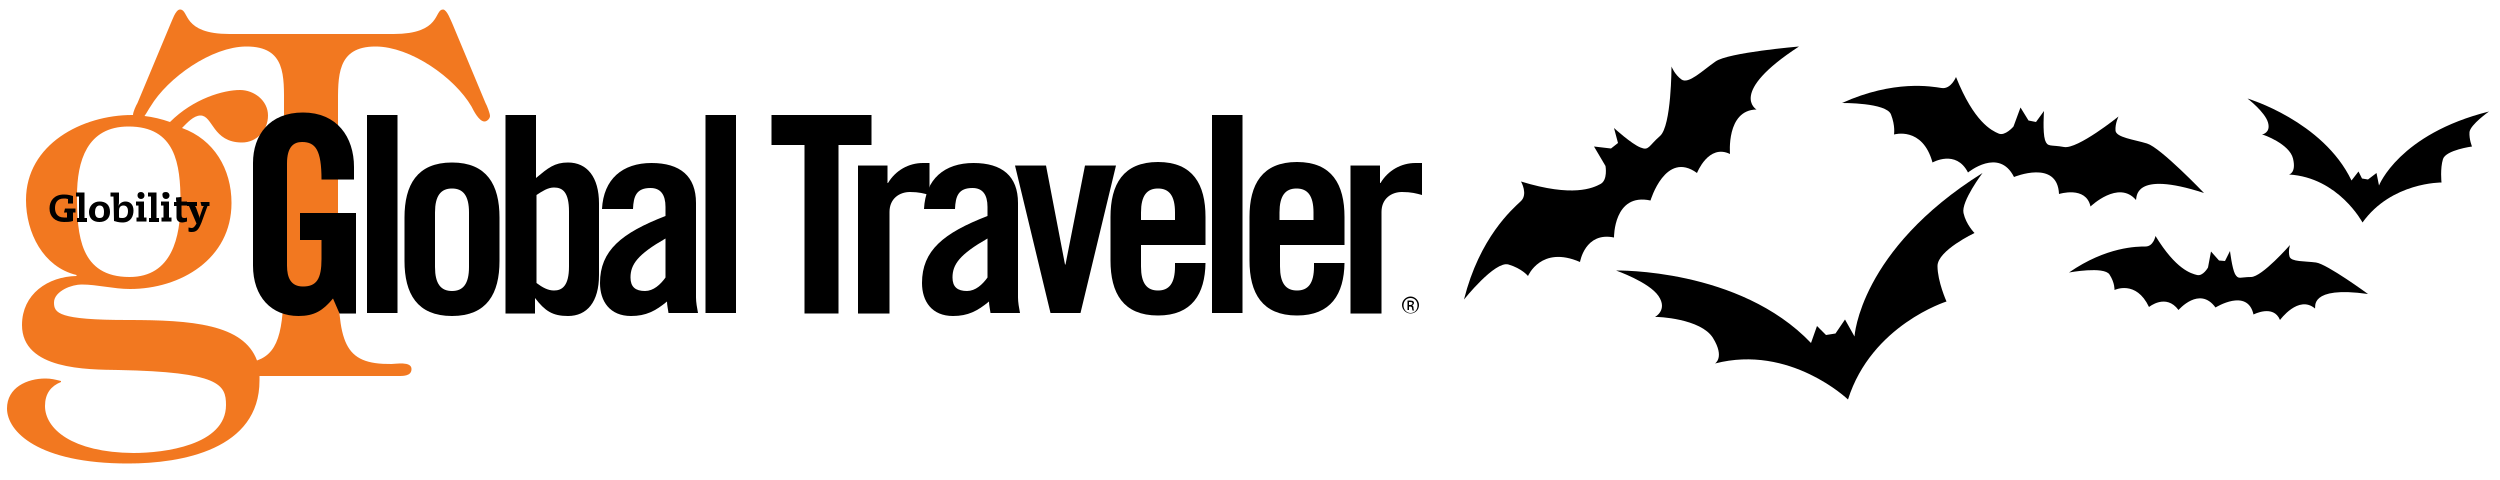
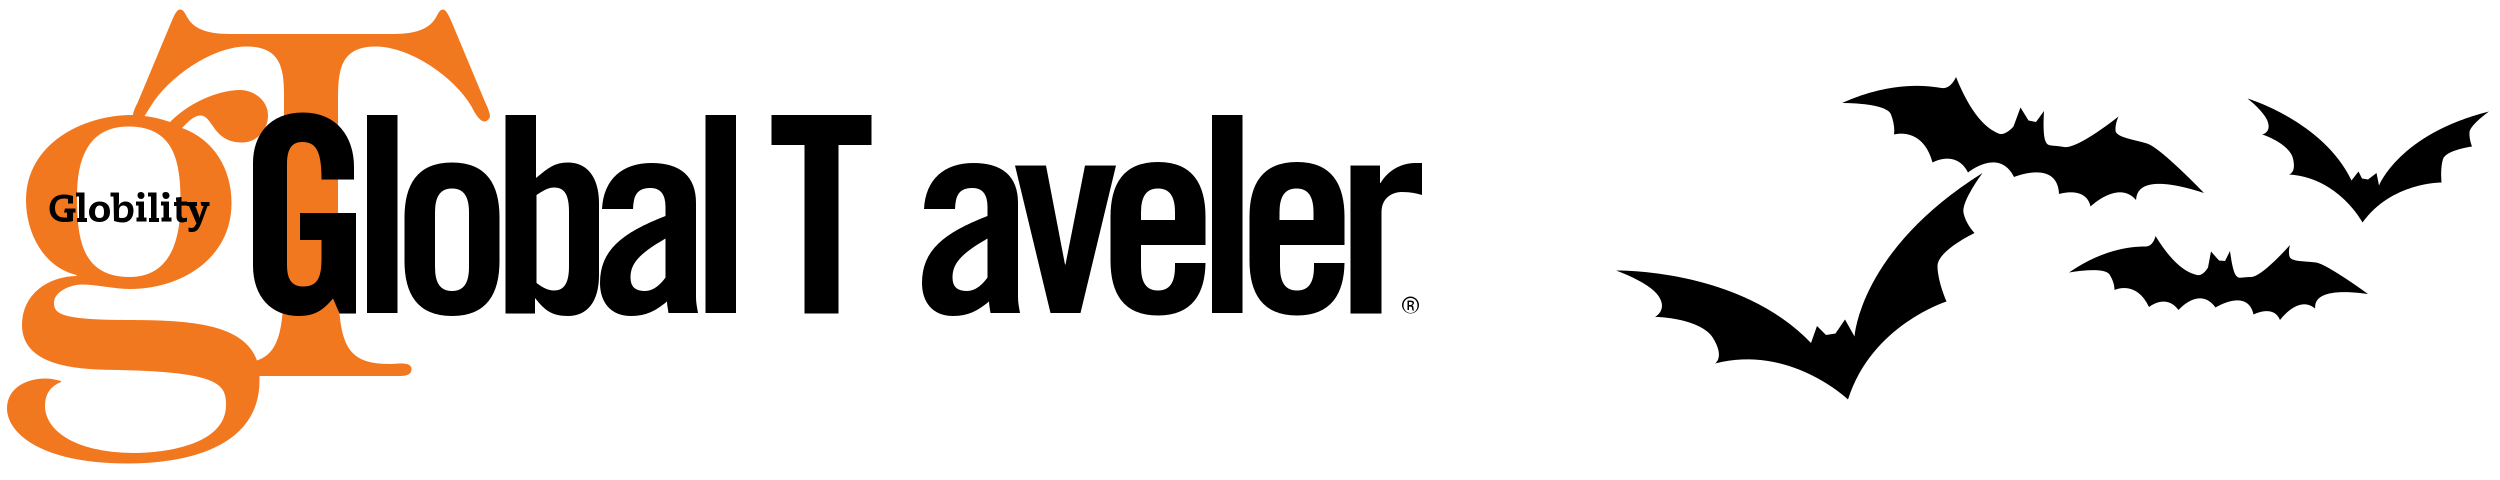
<svg xmlns="http://www.w3.org/2000/svg" version="1.1" id="Layer_1" x="0px" y="0px" viewBox="0 0 500 96" style="enable-background:new 0 0 500 96;" xml:space="preserve">
  <style type="text/css"> .st0{fill:#F27820;} .st1{fill-rule:evenodd;clip-rule:evenodd;} .st2{fill:none;} </style>
  <g>
    <path class="st0" d="M97.1,20.6L90.5,4.8c-0.3-0.6-1.1-2.9-1.9-2.9c-1.8,0-0.3,4.9-9.9,4.9H45.9c-9.6,0-8-4.9-9.9-4.9 c-0.9,0-1.6,2.3-1.9,2.9l-6.6,15.8c-0.3,0.5-0.9,1.8-0.9,2.4c-0.1,0-0.2,0-0.2,0C16.5,23,5.2,28.8,5.2,40c0,6.5,3.4,13.4,10.1,15 v0.2C9.6,55.3,4.4,58.8,4.4,65c0,9,13.1,8.9,19.3,9c20.2,0.4,21.5,2.9,21.5,7c0,8.1-12.5,9.6-18.5,9.6C14.3,90.5,9,85.7,9,81.2 c0-2.5,1.2-4,3.2-4.8v-0.2c-1.2-0.3-2-0.5-3.1-0.5c-3.7,0-7.7,1.8-7.7,6c0,4.6,6.2,11,24.2,11c10.8,0,26.3-2.8,26.3-16.6 c0-0.3,0-0.6,0-0.9h27.5c1.1,0,2.9,0.1,2.9-1.4c0-1.6-3.2-1-4-1c-9.7,0.1-10.7-4.2-10.7-19.4V21.3c0-6-0.3-12,7.5-12 c7,0,15.8,6.2,19.2,12c0.4,0.8,1.5,3,2.6,3c0.5,0,1.1-0.6,1.1-1.1S97.4,21.1,97.1,20.6z M25.7,25.3c9.4,0,10.4,7.5,10.4,15.1 c0,7-1.7,15-10.2,15c-9.9,0-10.5-8.4-10.5-16.2C15.4,32.2,17.4,25.3,25.7,25.3z M56.8,21.3v32.1c0,11.8-0.6,17-5.4,18.7 C48.7,64.8,38.3,64,25.6,64c-14,0-14.8-1.4-14.8-3.5c0-1.2,1-2.1,2.1-2.7s2.5-0.9,3.4-0.9c3.2,0,6.4,0.9,9.7,0.9 c10.1,0,20.3-6,20.3-17.2c0-6.8-3.5-12.7-9.9-15c1-1,2.3-2.5,3.7-2.5c2.5,0,2.4,5.4,8.3,5.4c2.9,0,5.2-2.4,5.2-5.4 c0-3-2.8-5.1-5.6-5.1c-3.3,0-9.3,1.7-14,6.4c-1.7-0.6-3.4-1-5.1-1.2c0.5-0.7,0.9-1.5,1.2-1.9c3.4-5.7,12.2-12,19.2-12 C57.2,9.3,56.8,15.2,56.8,21.3z" />
    <path class="st1" d="M60.1,42.6h11.1v20.1h-3.3l-1.3-3c-2,2.4-3.7,3.5-6.9,3.5c-5.4,0-9.1-3.8-9.1-10.1V32.6 c0-5.6,3.3-10.1,10-10.1c6.8,0,10.2,4.9,10.2,10.9v2.5h-6.5c0-5.9-1.2-7.5-3.9-7.5c-1.7,0-3,1-3,4.3v20.4c0,2.5,0.8,4.2,3.2,4.2 c2.7,0,3.7-1.5,3.7-5.5v-3.8h-4.3V42.6z" />
    <path class="st1" d="M73.4,62.6V23h6.1v39.6H73.4z" />
    <path class="st1" d="M80.9,43.5c0-6.5,2.5-11,9.5-11c7,0,9.5,4.5,9.5,11v8.7c0,6.5-2.5,11-9.5,11c-7,0-9.5-4.5-9.5-11V43.5z M93.8,42.5c0-3.4-1.2-4.8-3.4-4.8S87,39.1,87,42.5v10.9c0,3.4,1.2,4.8,3.4,4.8s3.4-1.4,3.4-4.8V42.5z" />
    <path class="st1" d="M101.1,62.6V23h6.1v12.6c2.4-2,3.7-3.1,6.4-3.1c3.8,0,6.2,2.9,6.2,8.2V55c0,5.4-2.4,8.2-6.2,8.2 c-3.1,0-4.6-1-6.6-3.6H107v3.1H101.1z M107.3,56.6c1.2,0.9,2.3,1.5,3.5,1.5c1.6,0,3-0.9,3-4.8v-11c0-3.9-1.3-4.8-3-4.8 c-1.2,0-2.3,0.7-3.5,1.5V56.6z" />
    <path class="st1" d="M120.4,41.8c0.3-6,4.1-9.2,9.9-9.2c5.7,0,8.9,2.6,8.9,8v18.9c0,0.9,0.2,2.1,0.4,3.1h-5.9 c-0.1-0.8-0.3-1.6-0.3-2.3c-2.3,1.9-4.2,2.9-7.2,2.9c-4.2,0-6.2-2.9-6.2-6.6c0-6.5,4.3-10,13.1-13.4v-1.8c0-2.5-1-3.8-3-3.8 c-2.8,0-3.4,1.6-3.5,4.2L120.4,41.8L120.4,41.8z M133.1,47.7c-5.6,3.2-7,5.2-7,7.8c0,1.9,1,2.7,2.9,2.7c1.7,0,3.1-1.3,4.1-2.7V47.7 z" />
    <path class="st1" d="M141.1,62.6V23h6.1v39.6H141.1z" />
    <path class="st1" d="M160.9,29h-6.6V23h20V29h-6.6v33.7h-6.8V29z" />
-     <path class="st1" d="M171.6,62.6V33.1h5.9v3.5h0.1c1.5-2.5,4.1-4,7-4h1.3V39c-1.1-0.3-2.1-0.6-3.9-0.6c-2.1,0-4.1,1.3-4.1,4v20.3 H171.6z" />
    <path class="st1" d="M184.8,41.8c0.3-6,4.1-9.2,9.9-9.2c5.7,0,8.9,2.6,8.9,8v18.9c0,0.9,0.2,2.1,0.4,3.1h-5.9 c-0.1-0.8-0.3-1.6-0.3-2.3c-2.3,1.9-4.2,2.9-7.2,2.9c-4.2,0-6.2-2.9-6.2-6.6c0-6.5,4.3-10,13.1-13.4v-1.8c0-2.5-1-3.8-3-3.8 c-2.8,0-3.4,1.6-3.5,4.2L184.8,41.8L184.8,41.8z M197.5,47.7c-5.6,3.2-7,5.2-7,7.8c0,1.9,1,2.7,2.9,2.7c1.7,0,3.1-1.3,4.1-2.7 L197.5,47.7L197.5,47.7z" />
    <path class="st1" d="M217,33.1h6.2l-7.1,29.5h-6L203,33.1h6.2l3.8,19.8h0.1L217,33.1z" />
    <path class="st1" d="M241.1,49h-12.9v4.3c0,3.4,1.2,4.8,3.4,4.8s3.4-1.4,3.4-4.8v-0.7h6.1c-0.1,6.2-2.7,10.5-9.5,10.5 c-7,0-9.5-4.5-9.5-11v-8.7c0-6.5,2.5-11,9.5-11c7,0,9.5,4.5,9.5,11V49z M235,44v-1.5c0-3.4-1.2-4.8-3.4-4.8s-3.4,1.4-3.4,4.8V44 H235z" />
    <path class="st1" d="M242.4,62.6V23h6.1v39.6H242.4z" />
    <path class="st1" d="M268.9,49h-12.9v4.3c0,3.4,1.2,4.8,3.4,4.8s3.4-1.4,3.4-4.8v-0.7h6.1c-0.1,6.2-2.7,10.5-9.5,10.5 c-7,0-9.5-4.5-9.5-11v-8.7c0-6.5,2.5-11,9.5-11c7,0,9.5,4.5,9.5,11V49z M262.7,44v-1.5c0-3.4-1.2-4.8-3.4-4.8s-3.4,1.4-3.4,4.8V44 H262.7z" />
    <path class="st1" d="M270.1,62.6V33.1h5.9v3.5h0.1c1.5-2.5,4.1-4,7-4h1.3V39c-1.1-0.3-2.1-0.6-4-0.6c-2.1,0-4.1,1.3-4.1,4v20.3 H270.1z" />
    <path class="st1" d="M282.1,59.3c0.9,0,1.7,0.8,1.7,1.7c0,1-0.8,1.7-1.7,1.7c-0.9,0-1.7-0.8-1.7-1.7 C280.4,60.1,281.2,59.3,282.1,59.3L282.1,59.3z M282.1,59.6c-0.8,0-1.4,0.6-1.4,1.5c0,0.8,0.6,1.5,1.4,1.5c0.8,0,1.4-0.6,1.4-1.5 C283.5,60.2,282.9,59.6,282.1,59.6L282.1,59.6z M281.8,62h-0.3v-1.9c0.2,0,0.3,0,0.5,0c0.3,0,0.5,0.1,0.6,0.1 c0.1,0.1,0.2,0.2,0.2,0.4c0,0.2-0.2,0.4-0.4,0.5v0c0.2,0,0.3,0.2,0.3,0.5c0,0.3,0.1,0.4,0.1,0.5h-0.3c0-0.1-0.1-0.2-0.1-0.5 c0-0.2-0.2-0.3-0.4-0.3h-0.2V62z M281.8,61h0.2c0.2,0,0.5-0.1,0.5-0.3c0-0.2-0.1-0.3-0.5-0.3c-0.1,0-0.2,0-0.2,0V61z" />
    <path class="st1" d="M13,41.7h2.1v0.8h-0.5v1.7c-0.6,0.2-1.2,0.2-1.8,0.2c-1.8,0-2.9-1.1-2.9-2.7c0-1.5,0.9-2.8,2.9-2.8 c0.9,0,1.4,0.2,1.8,0.3v1.5h-1v-0.9c-0.3-0.1-0.6-0.1-0.8-0.1c-1.4,0-1.8,0.9-1.8,1.9c0,0.8,0.3,1.9,1.8,1.9c0.2,0,0.4,0,0.6,0v-1 h-0.6L13,41.7L13,41.7z" />
    <path class="st1" d="M15.8,39.3h-0.6v-0.8h1.7v5.1h0.5v0.8h-2v-0.8h0.4L15.8,39.3L15.8,39.3z" />
    <path class="st1" d="M19.9,40.3c1.3,0,2.1,0.7,2.1,2.1c0,1.2-0.8,2-2.1,2s-2.1-0.7-2.1-2C17.8,41.3,18.6,40.3,19.9,40.3z M19.9,43.6c0.7,0,0.9-0.4,0.9-1.2c0-0.9-0.3-1.3-0.9-1.3S19,41.7,19,42.4C19,43.2,19.3,43.6,19.9,43.6z" />
    <path class="st1" d="M22.7,39.3h-0.6v-0.8h1.7v1.6c0,0.3,0,0.7-0.1,1.1h0c0.2-0.5,0.7-0.9,1.4-0.9c0.9,0,1.6,0.6,1.6,1.8 c0,1.1-0.5,2.4-2.2,2.4c-0.7,0-1.4-0.2-1.7-0.3L22.7,39.3L22.7,39.3z M23.8,43.5c0.2,0.1,0.4,0.1,0.7,0.1c0.8,0,1.1-0.6,1.1-1.4 c0-0.5-0.2-1.1-0.9-1.1c-0.7,0-0.9,0.5-0.9,1L23.8,43.5L23.8,43.5z" />
    <path class="st1" d="M27.7,41.1h-0.5v-0.8h1.6v3.2h0.5v0.8h-2v-0.8h0.4V41.1z M28.2,38.4c0.4,0,0.7,0.3,0.7,0.7 c0,0.4-0.3,0.7-0.7,0.7s-0.7-0.3-0.7-0.7C27.5,38.6,27.8,38.4,28.2,38.4z" />
    <path class="st1" d="M30.2,39.3h-0.6v-0.8h1.7v5.1h0.5v0.8h-2v-0.8h0.4L30.2,39.3L30.2,39.3z" />
    <path class="st1" d="M32.7,41.1h-0.5v-0.8h1.6v3.2h0.5v0.8h-2v-0.8h0.4V41.1z M33.2,38.4c0.4,0,0.7,0.3,0.7,0.7 c0,0.4-0.3,0.7-0.7,0.7s-0.7-0.3-0.7-0.7C32.4,38.6,32.7,38.4,33.2,38.4z" />
    <path class="st1" d="M35.2,39.5l1.1-0.1v0.9h1.1v0.8h-1.1v1.8c0,0.6,0.2,0.7,0.6,0.7c0.2,0,0.3,0,0.5-0.1l0,0.8 c-0.4,0.1-0.7,0.2-0.9,0.2c-0.8,0-1.2-0.4-1.2-1.1v-2.2h-0.5v-0.8h0.5C35.2,40.4,35.2,39.5,35.2,39.5z" />
    <path class="st1" d="M40.1,40.4h1.8v0.8h-0.4l-1.2,3.3c-0.6,1.5-1,1.9-2,1.9c-0.2,0-0.4,0-0.6-0.1v-0.8c0.2,0,0.4,0.1,0.6,0.1 c0.4,0,0.6-0.2,1-0.9l-1.5-3.5h-0.4v-0.8h2v0.8H39c0.1,0.1,0.1,0.2,0.2,0.3l0.5,1.4c0.1,0.2,0.2,0.5,0.2,0.8h0 c0-0.2,0.1-0.5,0.2-0.8l0.5-1.4c0-0.1,0.1-0.2,0.2-0.3h-0.5L40.1,40.4L40.1,40.4z" />
    <path d="M370.9,67.3c0,0,1-17.3,25.6-32.7c0,0-4.3,5.7-3.8,8c0.5,2.3,2.2,4,2.2,4s-7.4,3.5-7.4,6.6s1.8,7.1,1.8,7.1 s-15,4.7-19.7,19.6c0,0-11.6-11.1-26.6-7.2c0,0,2-1.2-0.4-5.1c-2.4-3.9-11.2-4.3-11.6-4.2c0,0,2.6-1.4,0.7-4.2 c-1.9-2.8-8.5-5.1-8.5-5.1s24.7-0.5,39,14.5l1.2-3.4l1.8,1.8l1.9-0.3l1.9-2.8L370.9,67.3z" />
-     <path d="M359.8,9.3c0,0-14.2,1.2-16.7,3c-2.6,1.8-5.4,4.6-6.8,3.6c-1.4-1-2-2.6-2-2.6s0,11.9-2.3,13.9c-2.3,2-2.2,3-3.9,2.3 c-1.8-0.7-5.3-3.9-5.3-3.9l0.8,3l-1.4,1.1l-3.4-0.4l2.3,3.9c0,0,0.5,2.8-1,3.6c-1.5,0.8-5.5,2.7-15.9-0.5c0,0,1.5,2.6-0.1,4 c-1.6,1.5-8.2,7.2-11.3,19.6c0,0,6.2-7.8,8.9-7s3.9,2.3,3.9,2.3s2.6-6.2,10.4-2.8c0,0,1-6.1,6.8-4.9c0,0-0.1-9,7.3-7.4 c0,0,3-10.1,9.3-5.5c0,0,2.3-5.9,6.6-3.8c0,0-0.8-8.8,5.3-8.9C351.3,21.9,345.5,18.6,359.8,9.3" />
    <path d="M440.8,38.6c0,0-8.7-9.1-11.4-9.9c-2.6-0.8-6.2-1.2-6.3-2.6s0.6-2.8,0.6-2.8s-8.2,6.6-10.9,6.1c-2.7-0.5-3.3,0.1-3.8-1.4 c-0.5-1.6-0.2-5.8-0.2-5.8l-1.6,2.2l-1.5-0.3l-1.6-2.6l-1.4,3.8c0,0-1.7,2-3,1.4c-1.4-0.6-4.9-2.3-8.5-11.3c0,0-1,2.5-2.9,2.2 c-1.9-0.3-9.5-1.7-19.9,3c0,0,8.9-0.1,9.8,2.3c0.9,2.3,0.6,4,0.6,4s5.7-1.7,7.7,5.6c0,0,4.7-2.7,7.1,2c0,0,6.2-5.1,9.2,0.9 c0,0,8.7-3.6,9,3.4c0,0,5.4-1.7,6.3,2.5c0,0,5.6-5.4,9.1-1.3C427.4,39.7,426.4,33.9,440.8,38.6" />
    <path d="M473.6,58.8c0,0-8.2-6-10.4-6.3c-2.2-0.3-5-0.1-5.3-1.2S458,49,458,49s-5.6,6.4-7.8,6.4c-2.2,0-2.5,0.6-3.2-0.6 c-0.6-1.2-1-4.6-1-4.6l-1,2l-1.2-0.1l-1.6-1.8l-0.6,3.2c0,0-1,1.8-2.2,1.5c-1.2-0.3-4.2-1.1-8.3-7.8c0,0-0.4,2.1-2,2.1 c-1.6,0-7.8,0-15.3,5.2c0,0,7-1.3,8.1,0.4c1.1,1.7,1,3.1,1,3.1s4.3-2.1,6.9,3.4c0,0,3.4-2.8,5.9,0.6c0,0,4.2-4.9,7.4-0.5 c0,0,6.4-4,7.6,1.4c0,0,4-2.1,5.3,1.1c0,0,3.7-5.1,7-2.3C463.2,61.6,461.6,57.1,473.6,58.8" />
    <path d="M475.8,37.1c0,0,4-10.3,22-14.8c0,0-3.7,2.6-3.9,4.1c-0.1,1.5,0.5,2.9,0.5,2.9s-5.2,0.7-5.8,2.5c-0.6,1.9-0.3,4.7-0.3,4.7 s-10-0.1-15.8,8c0,0-4.8-9-14.7-9.6c0,0,1.5-0.3,0.8-3.2c-0.7-2.9-5.9-4.8-6.2-4.8c0,0,1.8-0.3,1.2-2.4s-4.1-4.8-4.1-4.8 s15.1,4.5,20.8,16.4l1.4-1.8l0.7,1.4l1.2,0.2l1.7-1.3L475.8,37.1z" />
    <rect x="292.9" y="9.3" class="st2" width="204.9" height="70.7" />
  </g>
</svg>